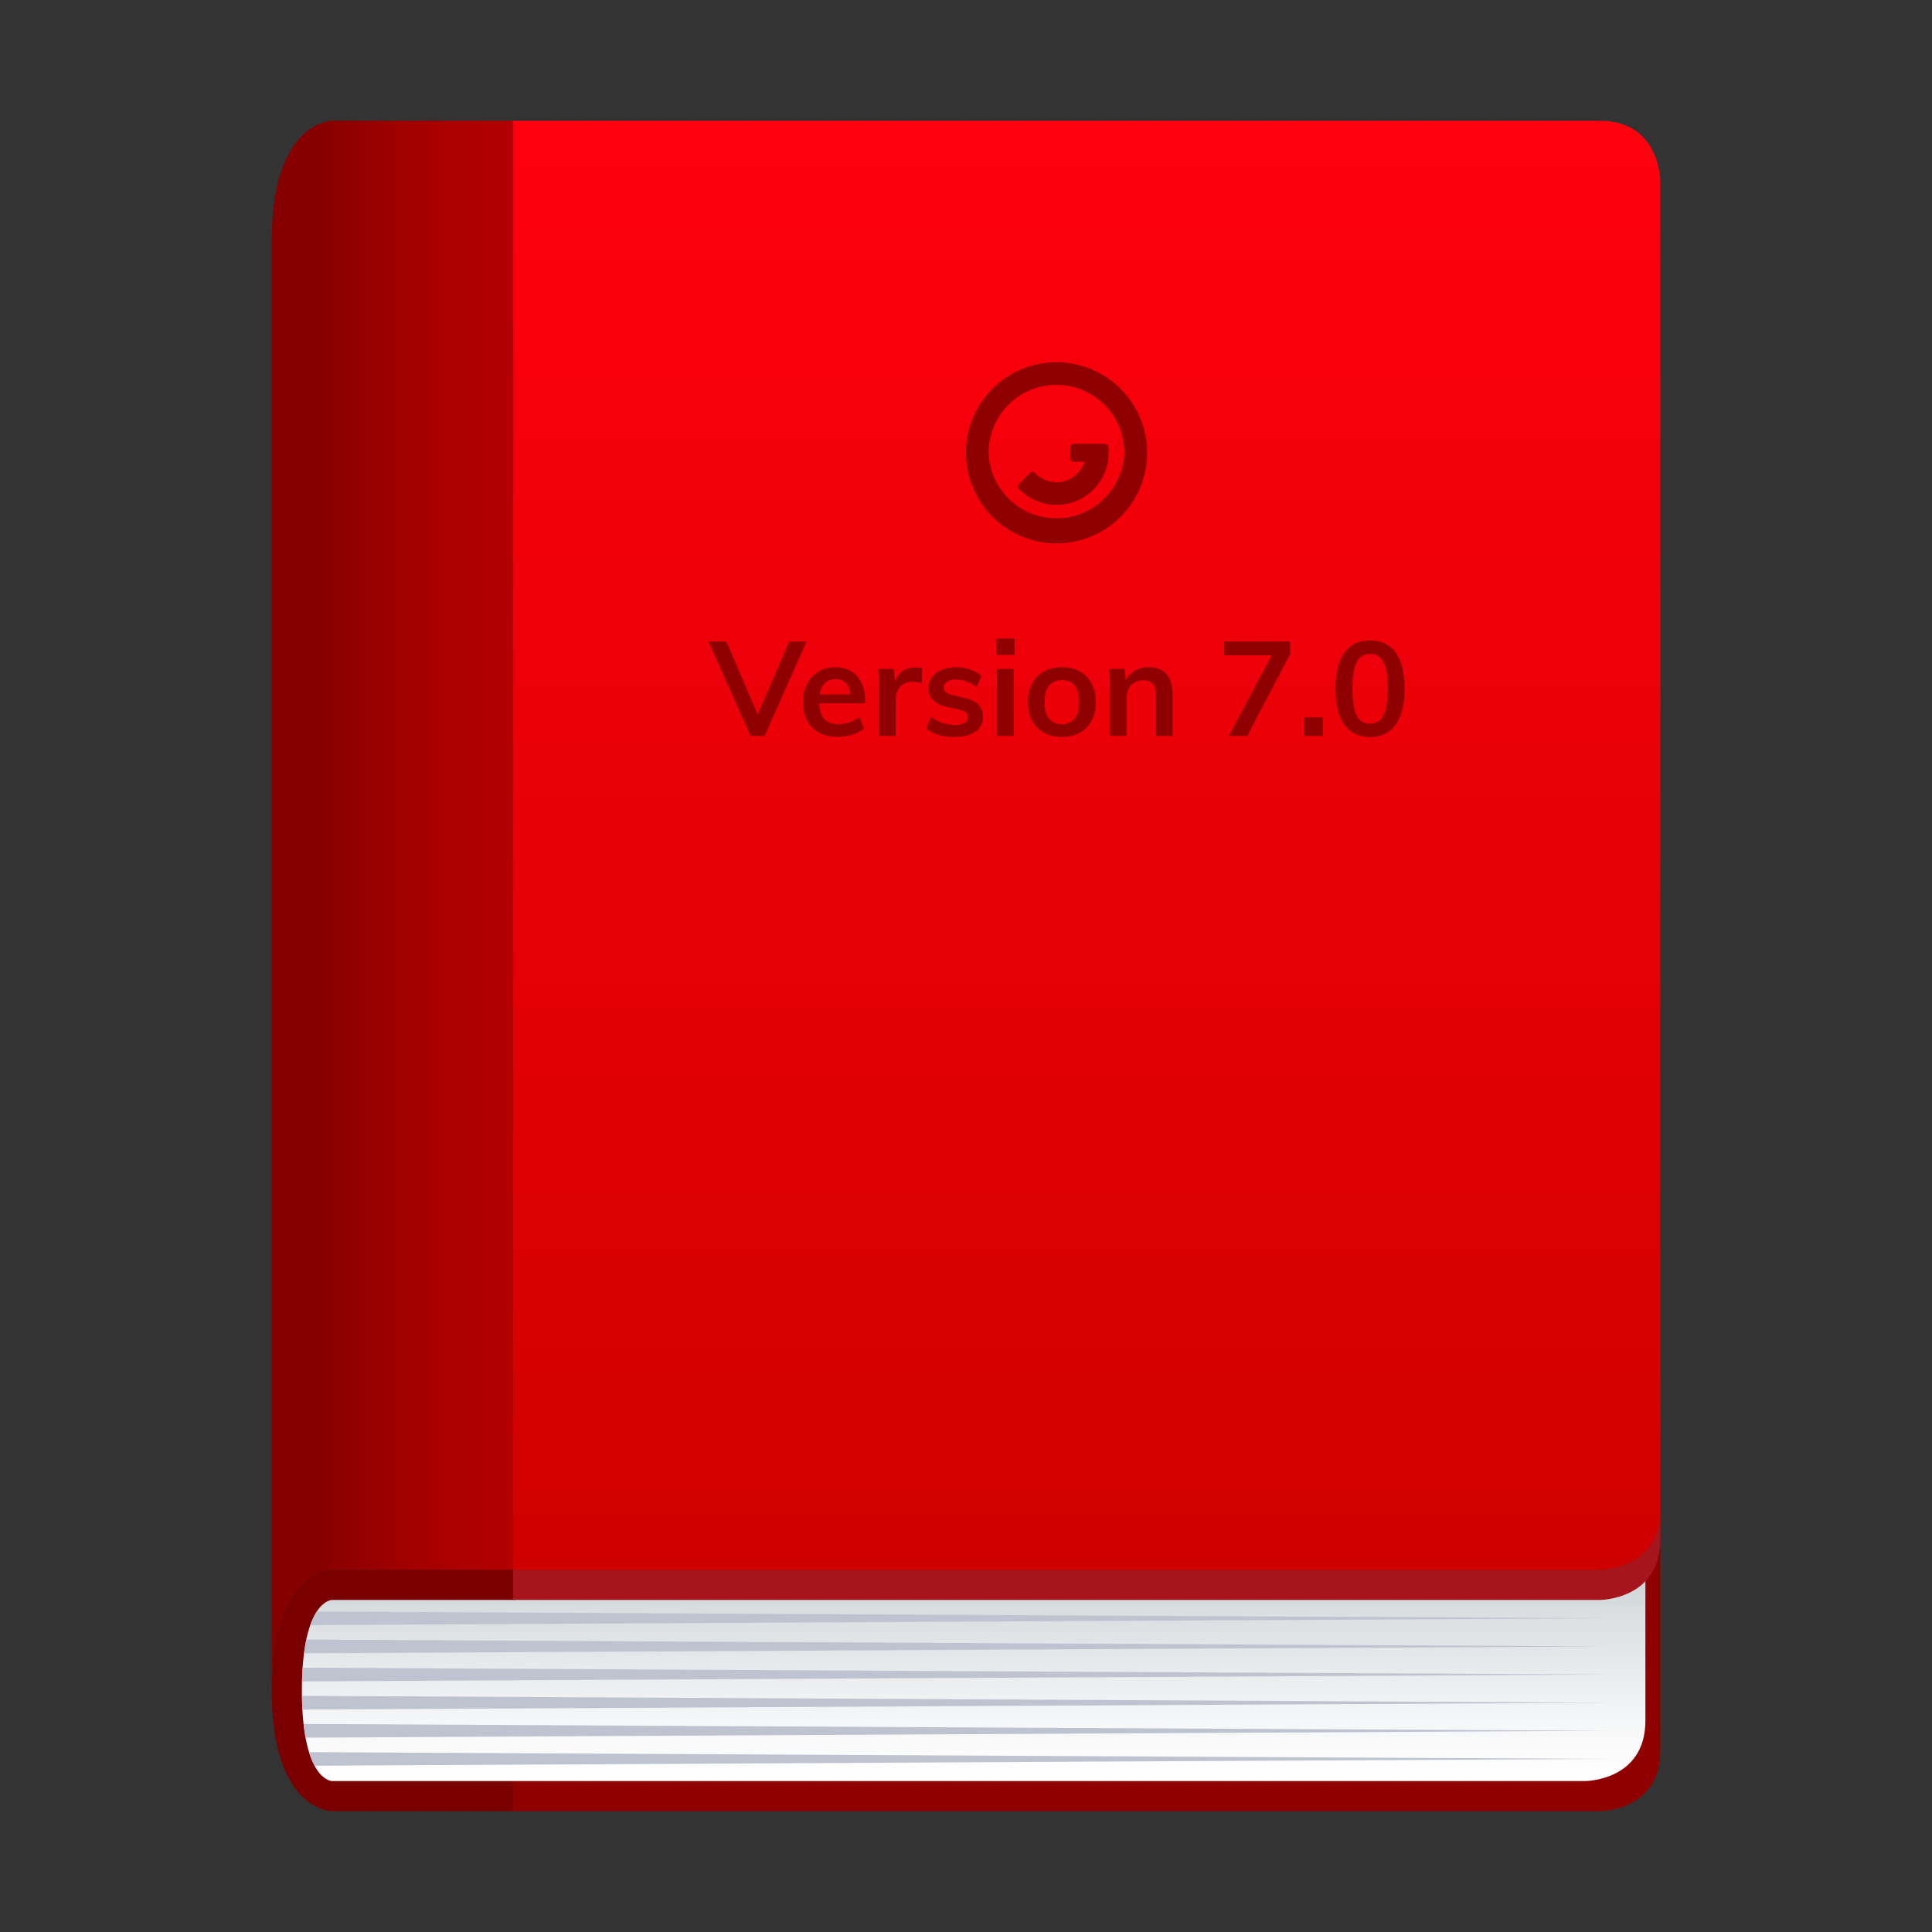
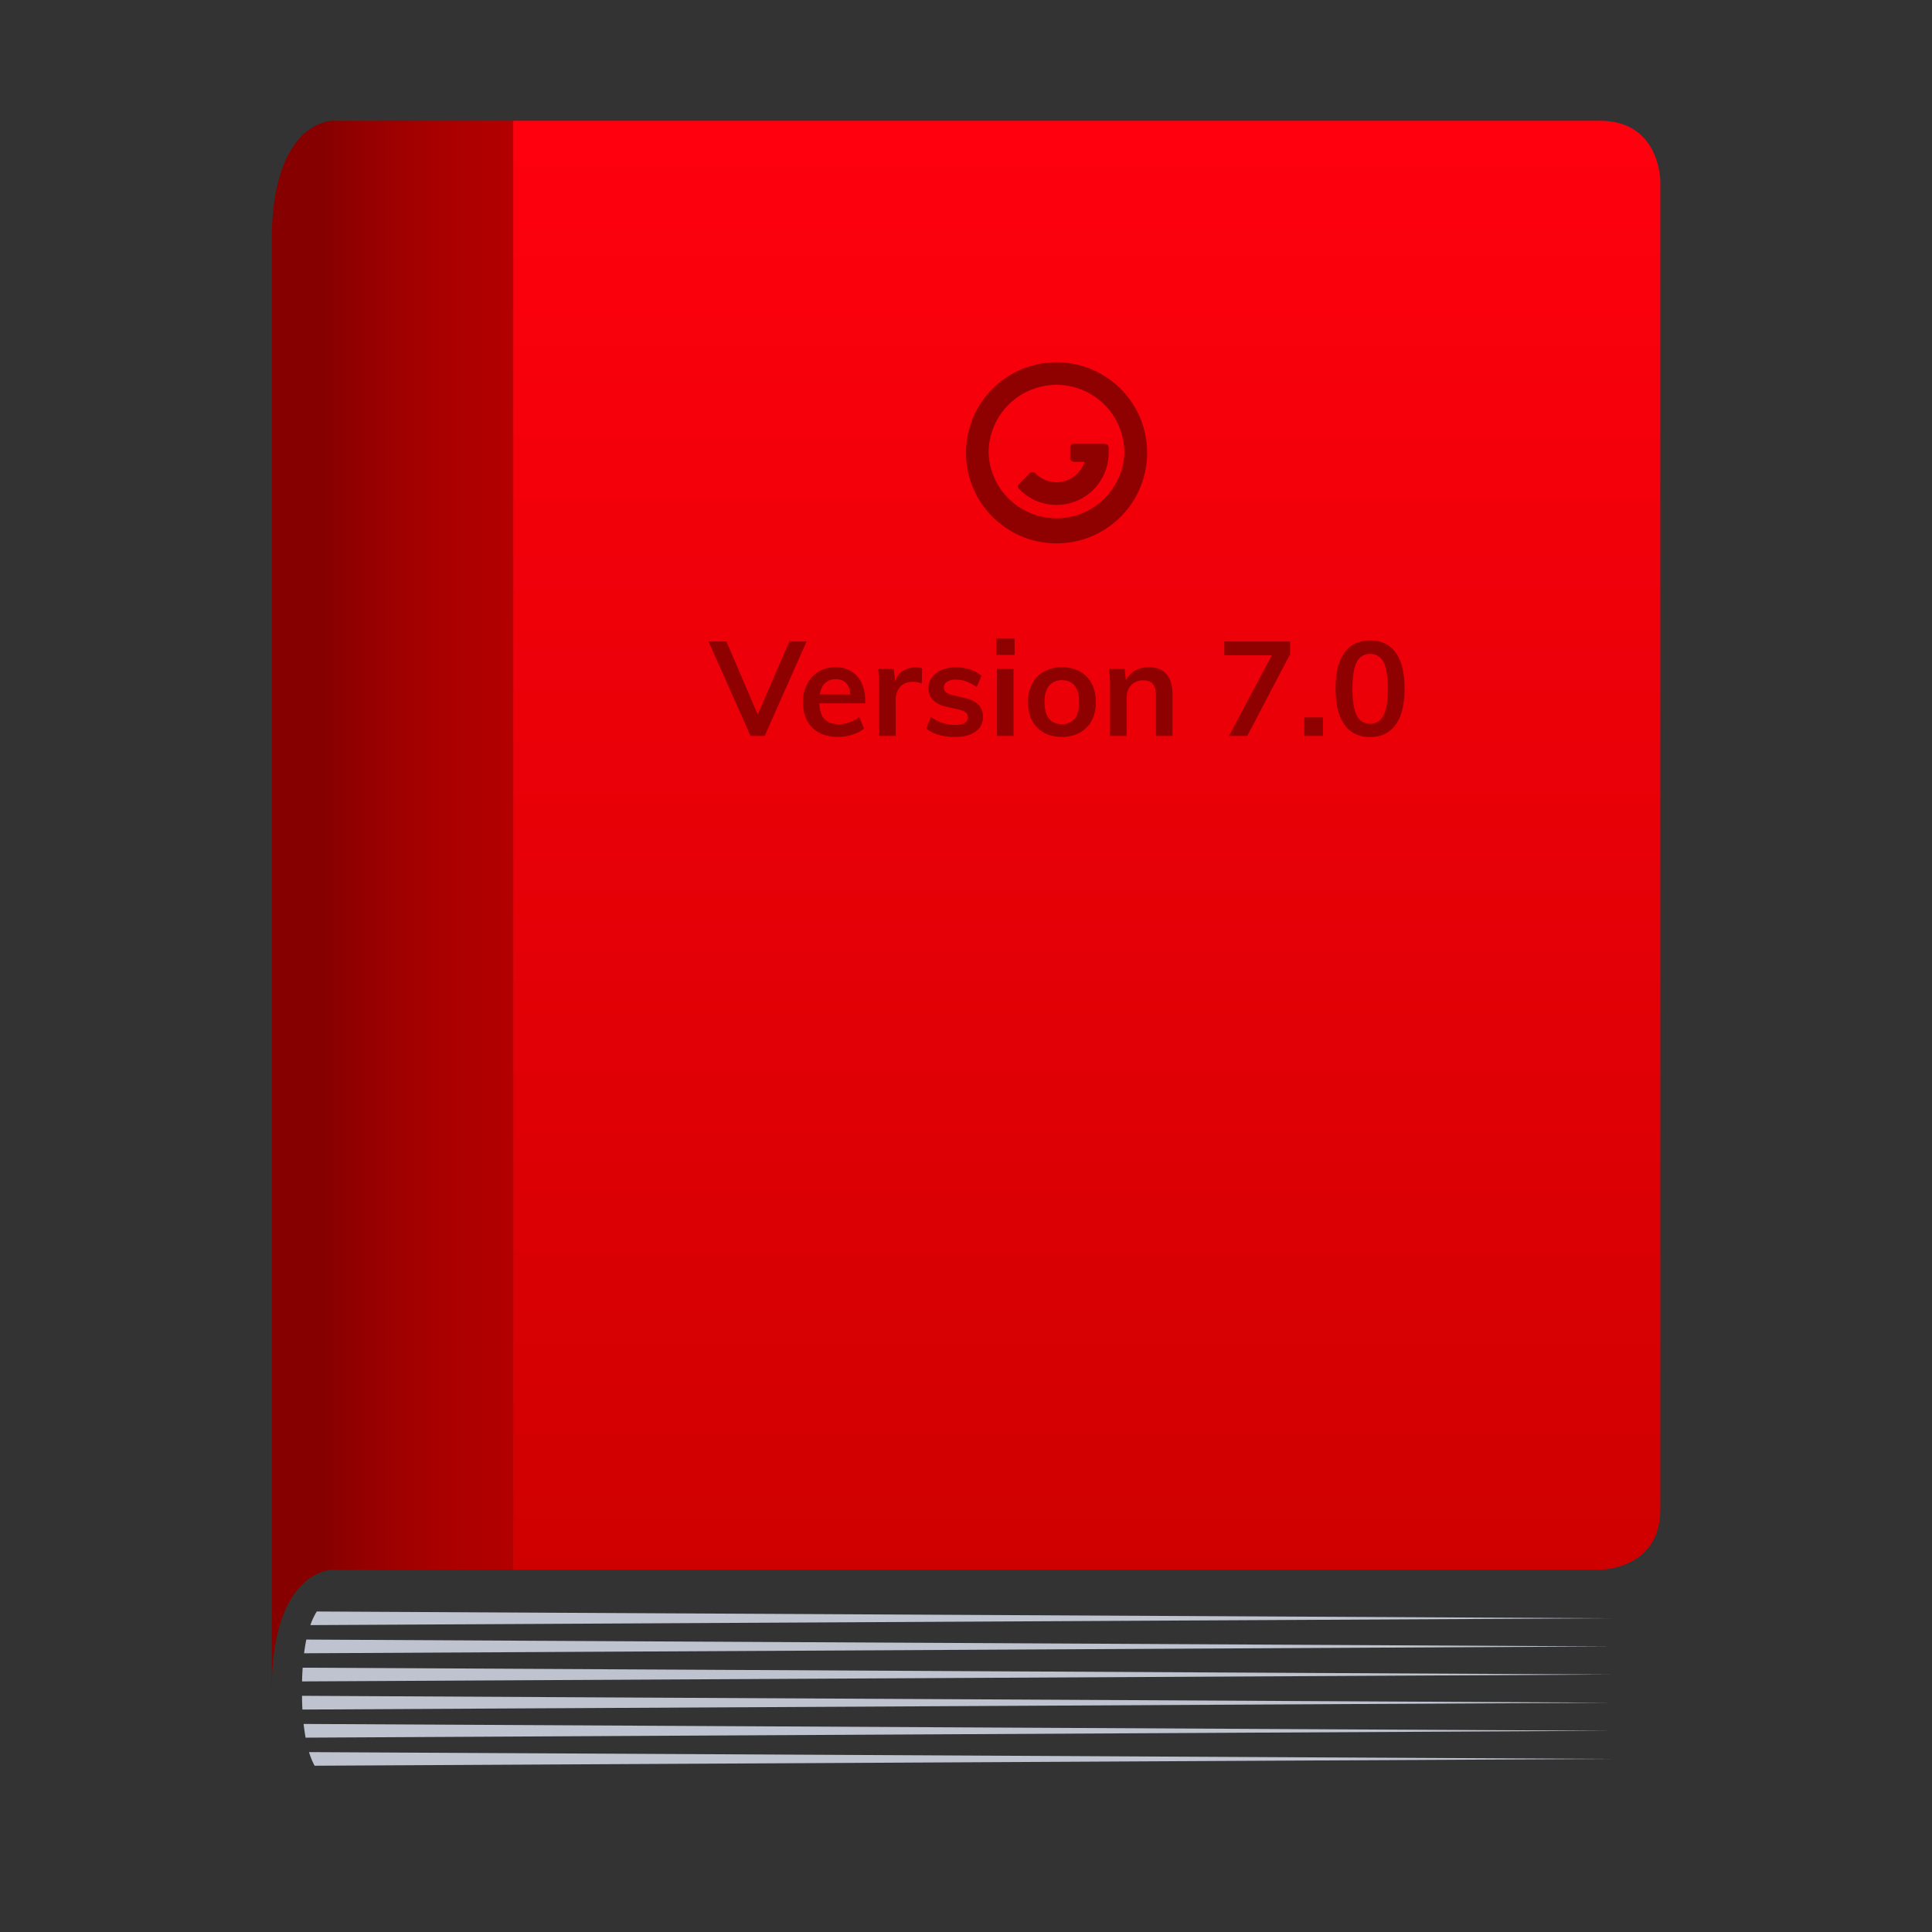
<svg xmlns="http://www.w3.org/2000/svg" viewBox="0 0 64 64">
  <rect x="0" y="0" width="64" height="64" fill="#333333" stroke="none" />
-   <path d="M11 52s-2 0-2 4 2 4 2 4h6v-8h-6z" fill="#7a0000" />
-   <path d="M17 52v8h36s2 0 2-2v-8l-38 2z" fill="#8f0000" />
+   <path d="M11 52h6v-8h-6z" fill="#7a0000" />
  <linearGradient id="a" x1="32.253" x2="32.253" y1="59" y2="50" gradientUnits="userSpaceOnUse">
    <stop offset="0" stop-color="#fff" />
    <stop offset=".226" stop-color="#f5f6f7" />
    <stop offset=".607" stop-color="#dbdfe2" />
    <stop offset="1" stop-color="#b9c2c7" />
  </linearGradient>
-   <path d="M17 53h-6s-1 0-1 3 1 3 1 3h41.506s2 0 2-2v-7L17 53z" fill="url(#a)" />
-   <path d="M53 53H17v-6h38v4c0 2-2 2-2 2z" fill="#a6141c" />
  <linearGradient id="b" x1="36" x2="36" y1="52" y2="4" gradientUnits="userSpaceOnUse">
    <stop offset="0" stop-color="#cf0000" />
    <stop offset="1" stop-color="#ff000e" />
  </linearGradient>
  <path d="M55 6s0-2-2-2H17v48h36s2 0 2-2V6z" fill="url(#b)" />
  <linearGradient id="c" x1="9" x2="17" y1="30" y2="30" gradientUnits="userSpaceOnUse">
    <stop offset=".218" stop-color="#870000" />
    <stop offset=".488" stop-color="#9d0000" />
    <stop offset=".779" stop-color="#ad0000" />
    <stop offset="1" stop-color="#b30000" />
  </linearGradient>
  <path d="M11 52s-2 0-2 4V8c0-4 2-4 2-4h6v48h-6z" fill="url(#c)" />
  <path d="M10.236 58.041c.057.184.121.331.186.451l42.941-.226-43.127-.225zm-.179-.933c.02.165.041.316.066.454l43.24-.228-43.306-.226zm-.053-.932c.002.16.006.313.014.455l43.346-.227-43.36-.228zm.023-.932c-.01.142-.018.294-.021.455l43.357-.228-43.336-.227zm.12-.931a6.65 6.65 0 00-.074.454l43.291-.227-43.217-.227zm.347-.93a2.227 2.227 0 00-.213.451l43.082-.227-42.869-.224z" fill="#bec3cf" />
  <path d="M35 12.749a2.247 2.247 0 012.246 2.253 2.25 2.25 0 01-4.497 0A2.25 2.25 0 0135 12.749zM35 12a3 3 0 100 6 3 3 0 000-6z" fill="#8f0000" />
  <path d="M35.599 15.298a.122.122 0 01-.112-.036.126.126 0 01-.036-.112v-.301a.127.127 0 01.036-.11c.032-.029.07-.046.112-.038h.978c.038-.008.082.009.111.038s.041.071.037.11v.153c0 .695-.421 1.327-1.065 1.593a1.72 1.72 0 01-1.879-.375.126.126 0 01-.054-.107c0-.041.018-.079.054-.104l.318-.321c.024-.034.066-.051.107-.051s.08.017.104.051a.974.974 0 001.617-.39h-.328zm-9.452 5.952L25.1 23.67l-1.036-2.42h-.594l1.394 3.13h.466l1.389-3.13zm2.053.987a.997.997 0 00-.527-.134c-.211 0-.397.049-.559.147a1.03 1.03 0 00-.378.409 1.284 1.284 0 00-.136.604c0 .238.047.443.141.616a.948.948 0 00.402.396c.174.091.382.136.622.136.158 0 .314-.024.468-.073.154-.048.284-.116.389-.204l-.158-.378a1.135 1.135 0 01-.677.233c-.22 0-.384-.063-.493-.187-.096-.11-.142-.284-.153-.503h1.52v-.084c0-.228-.04-.426-.121-.593a.894.894 0 00-.34-.385zm-.514.262c.164 0 .289.056.375.167a.68.68 0 01.11.338h-1.014a.713.713 0 01.12-.318.486.486 0 01.409-.187zm2.637-.391c-.17 0-.323.05-.457.149a.652.652 0 00-.215.32l-.045-.417h-.519c.015.102.024.208.029.314.004.107.006.212.006.314v1.591h.549v-1.2c0-.111.021-.211.064-.301a.493.493 0 01.189-.213.592.592 0 01.323-.079c.102 0 .199.019.29.057l.009-.501a.45.45 0 00-.101-.026.773.773 0 00-.122-.008zm1.604 1.006l-.374-.092a.495.495 0 01-.222-.092.198.198 0 01-.064-.154.22.22 0 01.106-.193.525.525 0 01.295-.07c.114 0 .229.021.345.062.116.041.229.104.341.189l.158-.378a1.14 1.14 0 00-.382-.209 1.457 1.457 0 00-.457-.072c-.182 0-.342.029-.479.088a.751.751 0 00-.321.244.59.59 0 00-.114.358c0 .161.051.294.152.398.101.104.252.178.455.222l.37.083c.12.029.205.064.255.103.05.04.075.093.075.161a.207.207 0 01-.106.185.585.585 0 01-.308.066c-.15 0-.293-.022-.431-.066a1.276 1.276 0 01-.382-.198l-.154.387c.234.185.554.277.958.277.284 0 .508-.06.672-.178a.564.564 0 00.246-.481.565.565 0 00-.152-.411c-.102-.107-.262-.182-.482-.229zm1.099-.954h.549v2.22h-.549zM33 21.153h.611v.541H33zm2.771 1.091a1.19 1.19 0 00-.591-.141 1.21 1.21 0 00-.6.141.96.96 0 00-.389.402 1.304 1.304 0 00-.136.613c0 .238.045.442.136.613a.969.969 0 00.389.398c.168.094.368.141.6.141.226 0 .422-.047.591-.141.169-.094.299-.226.392-.398s.138-.376.138-.613c0-.234-.046-.439-.138-.613s-.223-.309-.392-.402zm-.171 1.562a.507.507 0 01-.419.183c-.187 0-.331-.061-.431-.183-.1-.122-.149-.304-.149-.547 0-.24.051-.421.152-.543a.529.529 0 01.429-.183c.182 0 .321.061.419.183.098.122.147.302.147.543-.001.244-.05.426-.148.547zm2.45-1.703a.894.894 0 00-.481.129.782.782 0 00-.272.31l-.042-.382h-.519c.015.102.024.206.029.312.004.105.006.211.006.316v1.591h.549v-1.257c0-.176.051-.317.152-.424a.534.534 0 01.407-.161c.141 0 .245.041.312.121.067.081.101.207.101.38v1.341h.549v-1.363c0-.608-.263-.913-.791-.913zm2.506-.395h1.573L40.71 24.38h.606l1.42-2.708v-.422h-2.18zm2.65 2.057h.62v.615h-.62zm3.031-2.141c-.195-.273-.479-.409-.851-.409-.373 0-.656.136-.851.409-.195.272-.292.669-.292 1.191s.098.919.294 1.191c.196.272.479.409.849.409.369 0 .652-.136.848-.409.196-.272.294-.671.294-1.196.001-.518-.096-.914-.291-1.186zm-.406 2.072a.467.467 0 01-.444.279.466.466 0 01-.444-.279c-.094-.186-.141-.481-.141-.886 0-.399.047-.69.141-.873a.467.467 0 01.444-.274c.202 0 .35.091.444.272.094.182.141.473.141.875-.001.405-.048.7-.141.886z" fill="#8f0000" />
</svg>